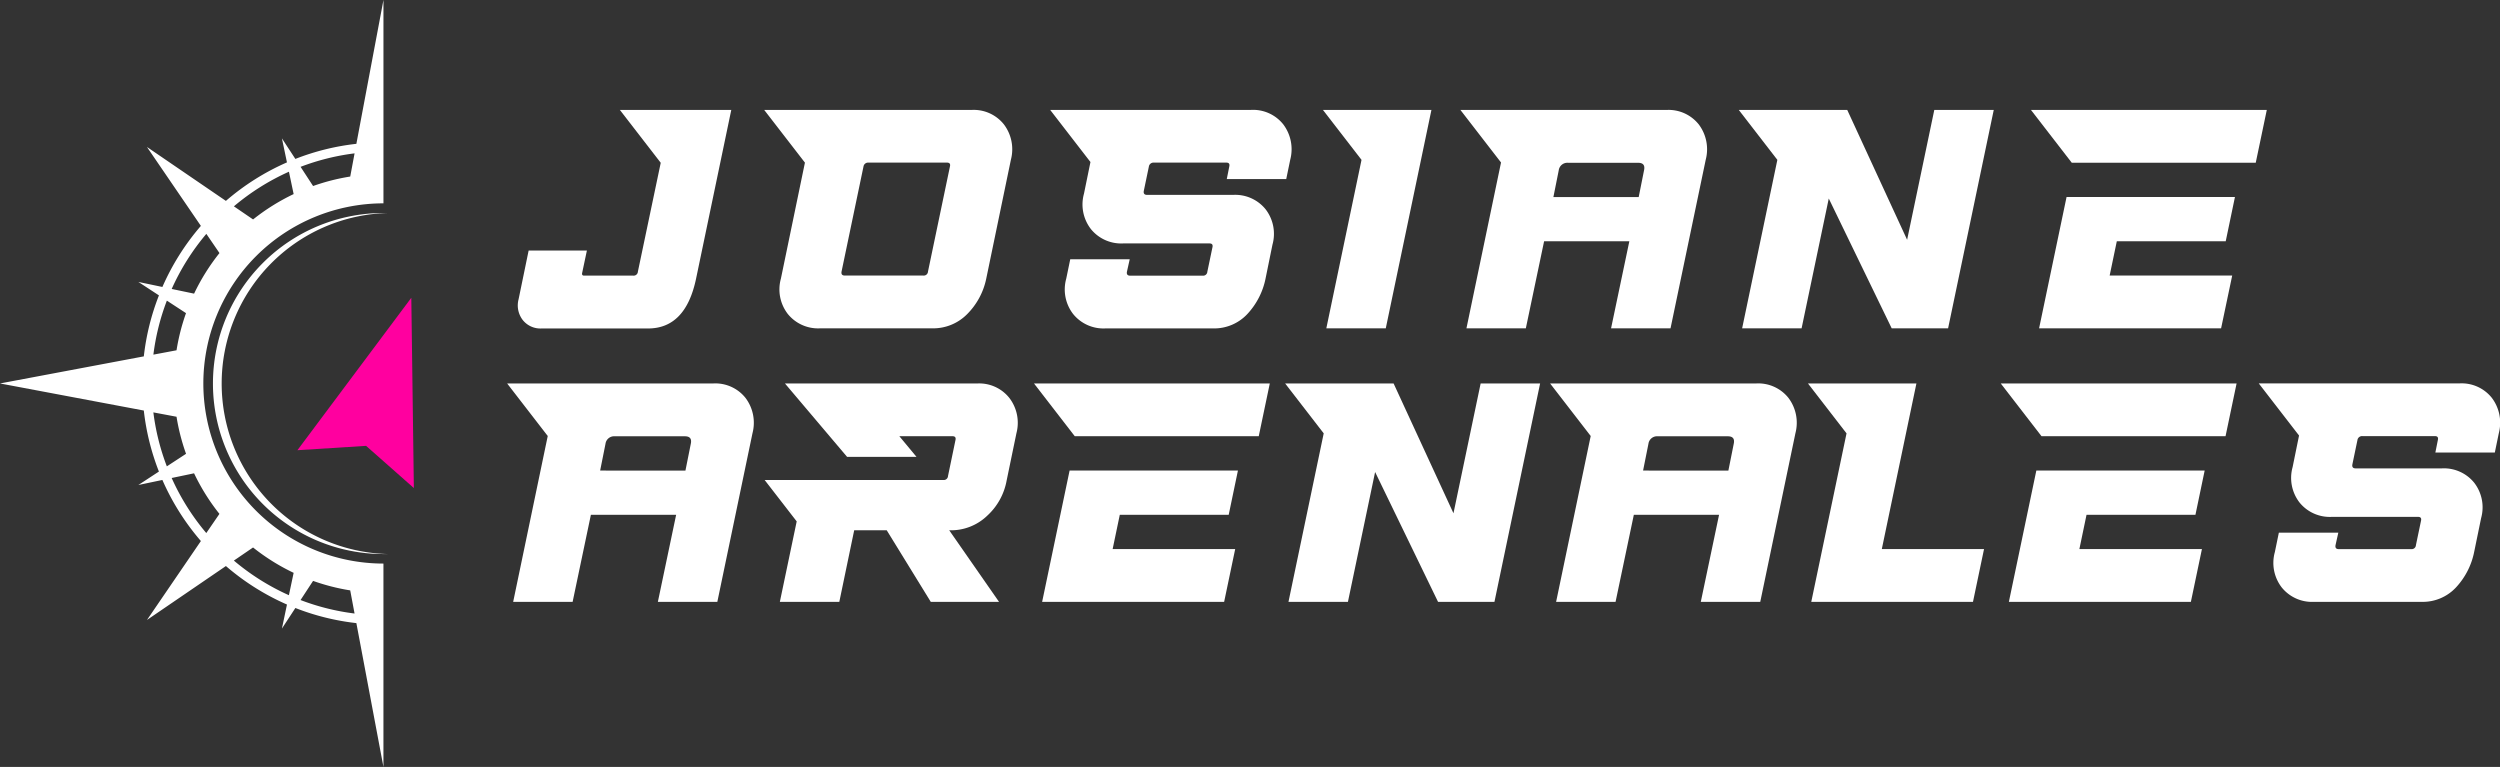
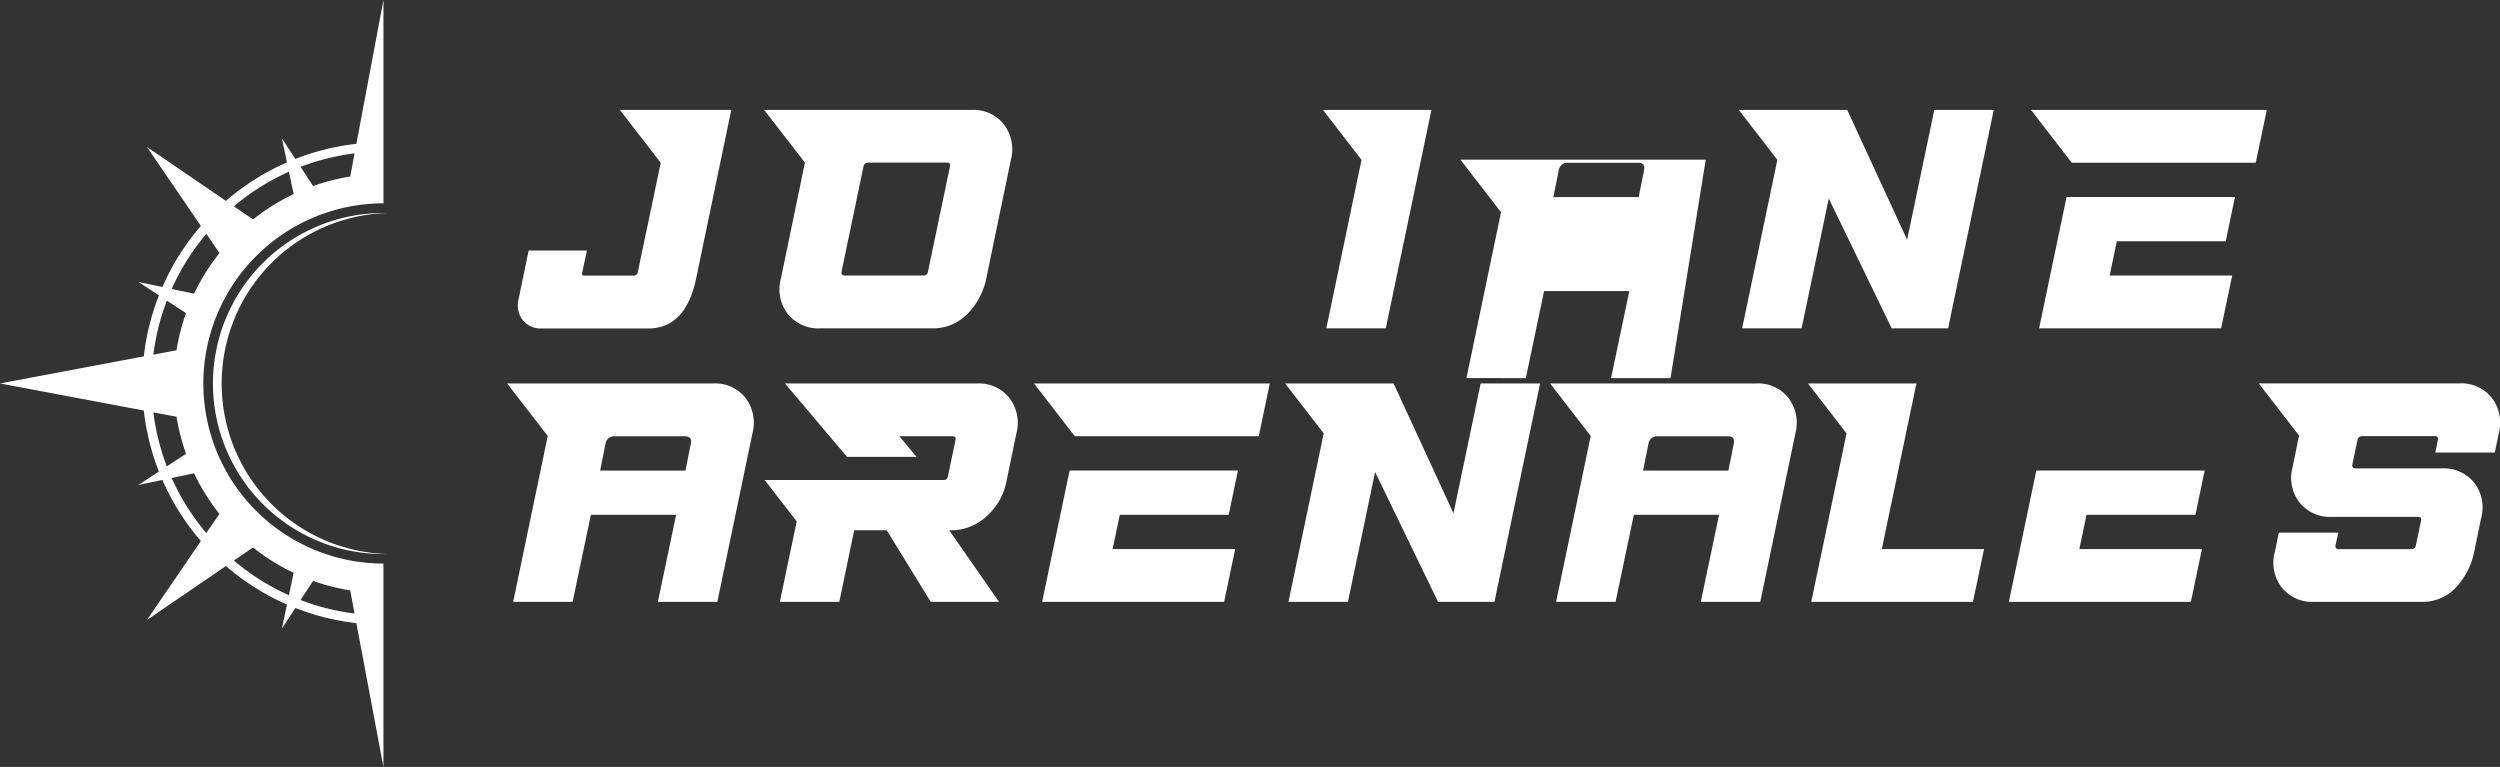
<svg xmlns="http://www.w3.org/2000/svg" width="187.305" height="57.459" viewBox="0 0 187.305 57.459">
  <rect x="0" y="0" width="187.305" height="57.459" fill="#333333" stroke="none" />
  <g id="LOGO" transform="translate(-2 0)">
    <g id="Groupe_8" data-name="Groupe 8" transform="translate(40.8 8.237)">
      <path id="Tracé_49" data-name="Tracé 49" d="M58.824,8.557H50.478l3.056,3.954h.006l-1.713,8.16a.317.317,0,0,1-.346.3H47.8c-.121,0-.171-.061-.153-.182l.36-1.7H43.642l-.755,3.659a1.788,1.788,0,0,0,.311,1.546,1.689,1.689,0,0,0,1.41.636h7.977q2.818,0,3.6-3.727Z" transform="translate(-42.835 -8.557)" fill="#fff" />
      <path id="Tracé_50" data-name="Tracé 50" d="M110.207,24.92l3.421-16.363H105.5l2.89,3.74L105.753,24.92Z" transform="translate(-45.182 -8.557)" fill="#fff" />
-       <path id="Tracé_51" data-name="Tracé 51" d="M134.579,12.285a3.09,3.09,0,0,0-.526-2.648,2.892,2.892,0,0,0-2.415-1.079H116.2l3.042,3.937-2.591,12.426H121.1l1.369-6.523h6.386l-1.369,6.523h4.455Zm-11.414,2.8.4-2a.651.651,0,0,1,.7-.568h5.25q.567,0,.441.568l-.4,2Z" transform="translate(-45.582 -8.557)" fill="#fff" />
+       <path id="Tracé_51" data-name="Tracé 51" d="M134.579,12.285H116.2l3.042,3.937-2.591,12.426H121.1l1.369-6.523h6.386l-1.369,6.523h4.455Zm-11.414,2.8.4-2a.651.651,0,0,1,.7-.568h5.25q.567,0,.441.568l-.4,2Z" transform="translate(-45.582 -8.557)" fill="#fff" />
      <path id="Tracé_52" data-name="Tracé 52" d="M168.269,12.512h9.182l.828-3.954H160.611l3.055,3.954h4.6Z" transform="translate(-47.246 -8.557)" fill="#fff" />
      <path id="Tracé_53" data-name="Tracé 53" d="M175.71,21.22h-9.182l.536-2.568h8.16l.692-3.318H163.3l-2.058,9.84h13.636Z" transform="translate(-47.269 -8.811)" fill="#fff" />
-       <path id="Tracé_54" data-name="Tracé 54" d="M100.922,18.648A3.013,3.013,0,0,0,100.407,16a2.922,2.922,0,0,0-2.427-1.079H91.527q-.3,0-.245-.3l.379-1.818a.349.349,0,0,1,.369-.3h5.432c.2,0,.271.1.223.3l-.186.932h4.455l.3-1.454a3.087,3.087,0,0,0-.527-2.648,2.889,2.889,0,0,0-2.414-1.079H84.267l3.018,3.906L86.8,14.83a3.01,3.01,0,0,0,.515,2.648,2.919,2.919,0,0,0,2.426,1.08H96.2c.2,0,.271.1.223.3l-.38,1.817a.317.317,0,0,1-.346.3H90.264q-.3,0-.245-.3l.208-.932H85.771l-.3,1.454a3.009,3.009,0,0,0,.515,2.648,2.919,2.919,0,0,0,2.426,1.08h8.046a3.4,3.4,0,0,0,2.584-1.08,5.477,5.477,0,0,0,1.36-2.648Z" transform="translate(-44.386 -8.557)" fill="#fff" />
      <path id="Tracé_55" data-name="Tracé 55" d="M80.492,12.285a3.086,3.086,0,0,0-.527-2.648,2.886,2.886,0,0,0-2.415-1.08H62.009l3.051,3.948-1.8,8.688a3.01,3.01,0,0,0,.515,2.648A2.92,2.92,0,0,0,66.2,24.92h8.388a3.576,3.576,0,0,0,2.64-1.079,5.251,5.251,0,0,0,1.417-2.648Zm-6.557,8.681H68.05q-.3,0-.246-.3l1.642-7.863a.348.348,0,0,1,.369-.3H75.7q.3,0,.223.3l-1.643,7.863a.317.317,0,0,1-.346.3" transform="translate(-43.553 -8.557)" fill="#fff" />
      <path id="Tracé_56" data-name="Tracé 56" d="M153.549,24.92,156.97,8.557h-4.455l-2.036,9.728-4.486-9.728h-8.126l2.89,3.74L138.118,24.92h4.455l2.036-9.727,4.715,9.727Z" transform="translate(-46.394 -8.557)" fill="#fff" />
    </g>
    <g id="Groupe_9" data-name="Groupe 9" transform="translate(39.998 28.729)">
      <path id="Tracé_57" data-name="Tracé 57" d="M155.616,46.21l.828-3.954h-7.659l2.593-12.409h-8.126l2.89,3.74L143.5,46.21Z" transform="translate(-45.794 -29.847)" fill="#fff" />
      <path id="Tracé_58" data-name="Tracé 58" d="M60.382,33.574a3.09,3.09,0,0,0-.526-2.648,2.89,2.89,0,0,0-2.415-1.079H42l3.042,3.937L42.452,46.21h4.454l1.369-6.523h6.387L53.293,46.21h4.455Zm-11.414,2.8.4-2a.651.651,0,0,1,.7-.568h5.25q.567,0,.441.568l-.4,2Z" transform="translate(-42.002 -29.847)" fill="#fff" />
      <path id="Tracé_59" data-name="Tracé 59" d="M141.561,33.574a3.09,3.09,0,0,0-.526-2.648,2.892,2.892,0,0,0-2.415-1.079H123.181l3.042,3.937L123.631,46.21h4.454l1.369-6.523h6.386l-1.369,6.523h4.455Zm-11.414,2.8.4-2a.651.651,0,0,1,.7-.568h5.25q.567,0,.441.568l-.4,2Z" transform="translate(-45.042 -29.847)" fill="#fff" />
      <path id="Tracé_60" data-name="Tracé 60" d="M90.666,33.8h9.182l.828-3.954H83.008L86.063,33.8h4.6Z" transform="translate(-43.538 -29.847)" fill="#fff" />
      <path id="Tracé_61" data-name="Tracé 61" d="M98.106,42.51H88.924l.536-2.568h8.16l.692-3.318H85.7l-2.058,9.84H97.278Z" transform="translate(-43.561 -30.101)" fill="#fff" />
-       <path id="Tracé_62" data-name="Tracé 62" d="M165.915,33.8H175.1l.828-3.954H158.257l3.055,3.954h4.6Z" transform="translate(-46.356 -29.847)" fill="#fff" />
      <path id="Tracé_63" data-name="Tracé 63" d="M173.355,42.51h-9.182l.536-2.568h8.16l.692-3.318H160.949l-2.058,9.84h13.636Z" transform="translate(-46.38 -30.101)" fill="#fff" />
      <path id="Tracé_64" data-name="Tracé 64" d="M195,39.937a3.013,3.013,0,0,0-.515-2.648,2.922,2.922,0,0,0-2.427-1.079H185.6q-.3,0-.245-.3l.379-1.818a.349.349,0,0,1,.369-.3h5.432c.2,0,.271.1.223.3l-.186.932h4.455l.3-1.454a3.087,3.087,0,0,0-.527-2.648,2.889,2.889,0,0,0-2.415-1.079H178.341l3.018,3.906-.482,2.366a3.01,3.01,0,0,0,.515,2.648,2.919,2.919,0,0,0,2.426,1.08h6.455c.2,0,.271.1.223.3l-.38,1.817a.317.317,0,0,1-.346.3h-5.432q-.3,0-.245-.3l.208-.932h-4.455l-.3,1.454a3.009,3.009,0,0,0,.515,2.648,2.919,2.919,0,0,0,2.426,1.08h8.046a3.4,3.4,0,0,0,2.584-1.08,5.477,5.477,0,0,0,1.36-2.648Z" transform="translate(-47.108 -29.847)" fill="#fff" />
      <path id="Tracé_65" data-name="Tracé 65" d="M75.872,40.847a3.909,3.909,0,0,0,2.857-1.1,4.7,4.7,0,0,0,1.445-2.625l.734-3.546a3.062,3.062,0,0,0-.524-2.635,2.883,2.883,0,0,0-2.418-1.092h-14.4l4.656,5.5h5.2L72.136,33.8h3.98c.2,0,.271.1.223.3l-.557,2.682a.318.318,0,0,1-.346.3H62.045l2.4,3.1L63.183,46.21h4.455l1.115-5.363H71.19l3.3,5.363h5.114Z" transform="translate(-42.753 -29.847)" fill="#fff" />
      <path id="Tracé_66" data-name="Tracé 66" d="M118.239,46.21l3.421-16.363h-4.455l-2.036,9.728-4.486-9.728h-8.126l2.89,3.74L102.807,46.21h4.455l2.036-9.728,4.715,9.728Z" transform="translate(-44.27 -29.847)" fill="#fff" />
    </g>
    <g id="Groupe_10" data-name="Groupe 10" transform="translate(2 0)">
      <path id="Tracé_67" data-name="Tracé 67" d="M15.235,28.729A13.5,13.5,0,0,1,28.729,15.235V0L26.7,10.776a17.92,17.92,0,0,0-4.571,1.131l-1.007-1.541.377,1.8a18.077,18.077,0,0,0-4.574,2.885l-5.916-4.041,4.041,5.915A18.1,18.1,0,0,0,12.167,21.5l-1.8-.377,1.541,1.007A18.01,18.01,0,0,0,10.775,26.7L0,28.729l10.775,2.029a18.007,18.007,0,0,0,1.131,4.572l-1.54,1.007,1.8-.378a18.088,18.088,0,0,0,2.885,4.576L11.011,46.45l5.915-4.041A18.1,18.1,0,0,0,21.5,45.293l-.377,1.8,1.007-1.541A18,18,0,0,0,26.7,46.685l2.028,10.775V42.224A13.5,13.5,0,0,1,15.235,28.729m11.33-17.236-.325,1.734a15.559,15.559,0,0,0-2.783.71L22.52,12.5a17.314,17.314,0,0,1,4.046-1.01m-4.919,1.372L22,14.541a15.739,15.739,0,0,0-3.039,1.9l-1.437-.982a17.415,17.415,0,0,1,4.125-2.594m-6.188,4.658.982,1.437A15.642,15.642,0,0,0,14.542,22l-1.678-.351a17.4,17.4,0,0,1,2.594-4.125m-2.956,5,1.434.937a15.641,15.641,0,0,0-.71,2.783l-1.734.326a17.267,17.267,0,0,1,1.01-4.046m-1.01,8.373,1.734.326A15.582,15.582,0,0,0,13.938,34L12.5,34.94a17.275,17.275,0,0,1-1.01-4.047m3.966,9.044a17.421,17.421,0,0,1-2.594-4.125l1.678-.351a15.678,15.678,0,0,0,1.9,3.04Zm8,3.585a15.561,15.561,0,0,0,2.783.711l.325,1.733a17.231,17.231,0,0,1-4.046-1.01Zm-1.811,1.072A17.393,17.393,0,0,1,17.522,42l1.437-.982A15.735,15.735,0,0,0,22,42.918Z" transform="translate(0 0)" fill="#fff" />
      <path id="Tracé_68" data-name="Tracé 68" d="M17.229,29.351A12.776,12.776,0,0,1,29.674,16.58c-.108,0-.216,0-.323,0a12.775,12.775,0,0,0,0,25.551c.108,0,.216,0,.323,0A12.775,12.775,0,0,1,17.229,29.351" transform="translate(-0.621 -0.621)" fill="#fff" />
-       <path id="Tracé_69" data-name="Tracé 69" d="M0,13.5,4.793,11.6,9.174,13.5,4.587,0Z" transform="matrix(0.951, 0.309, -0.309, 0.951, 26.454, 20.892)" fill="#ff009f" />
    </g>
  </g>
</svg>